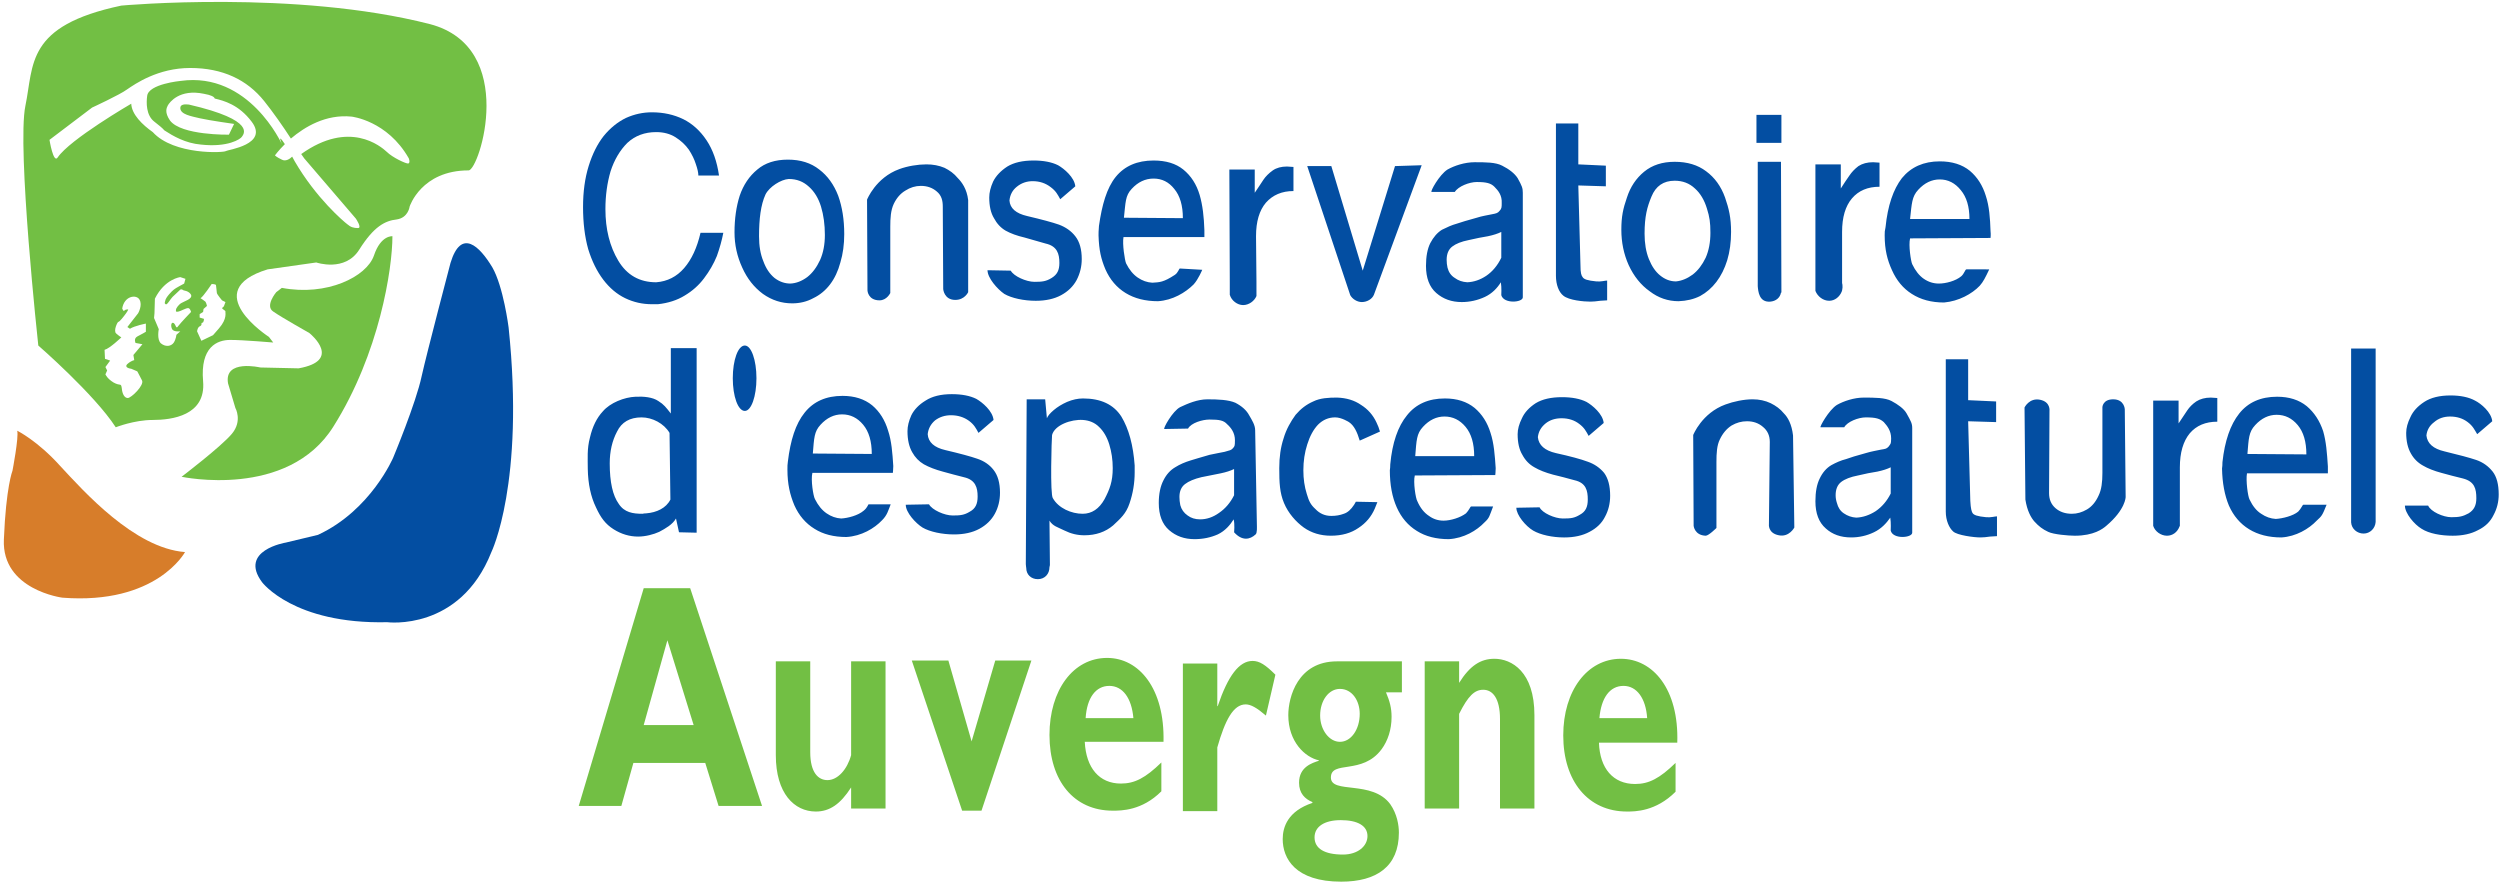
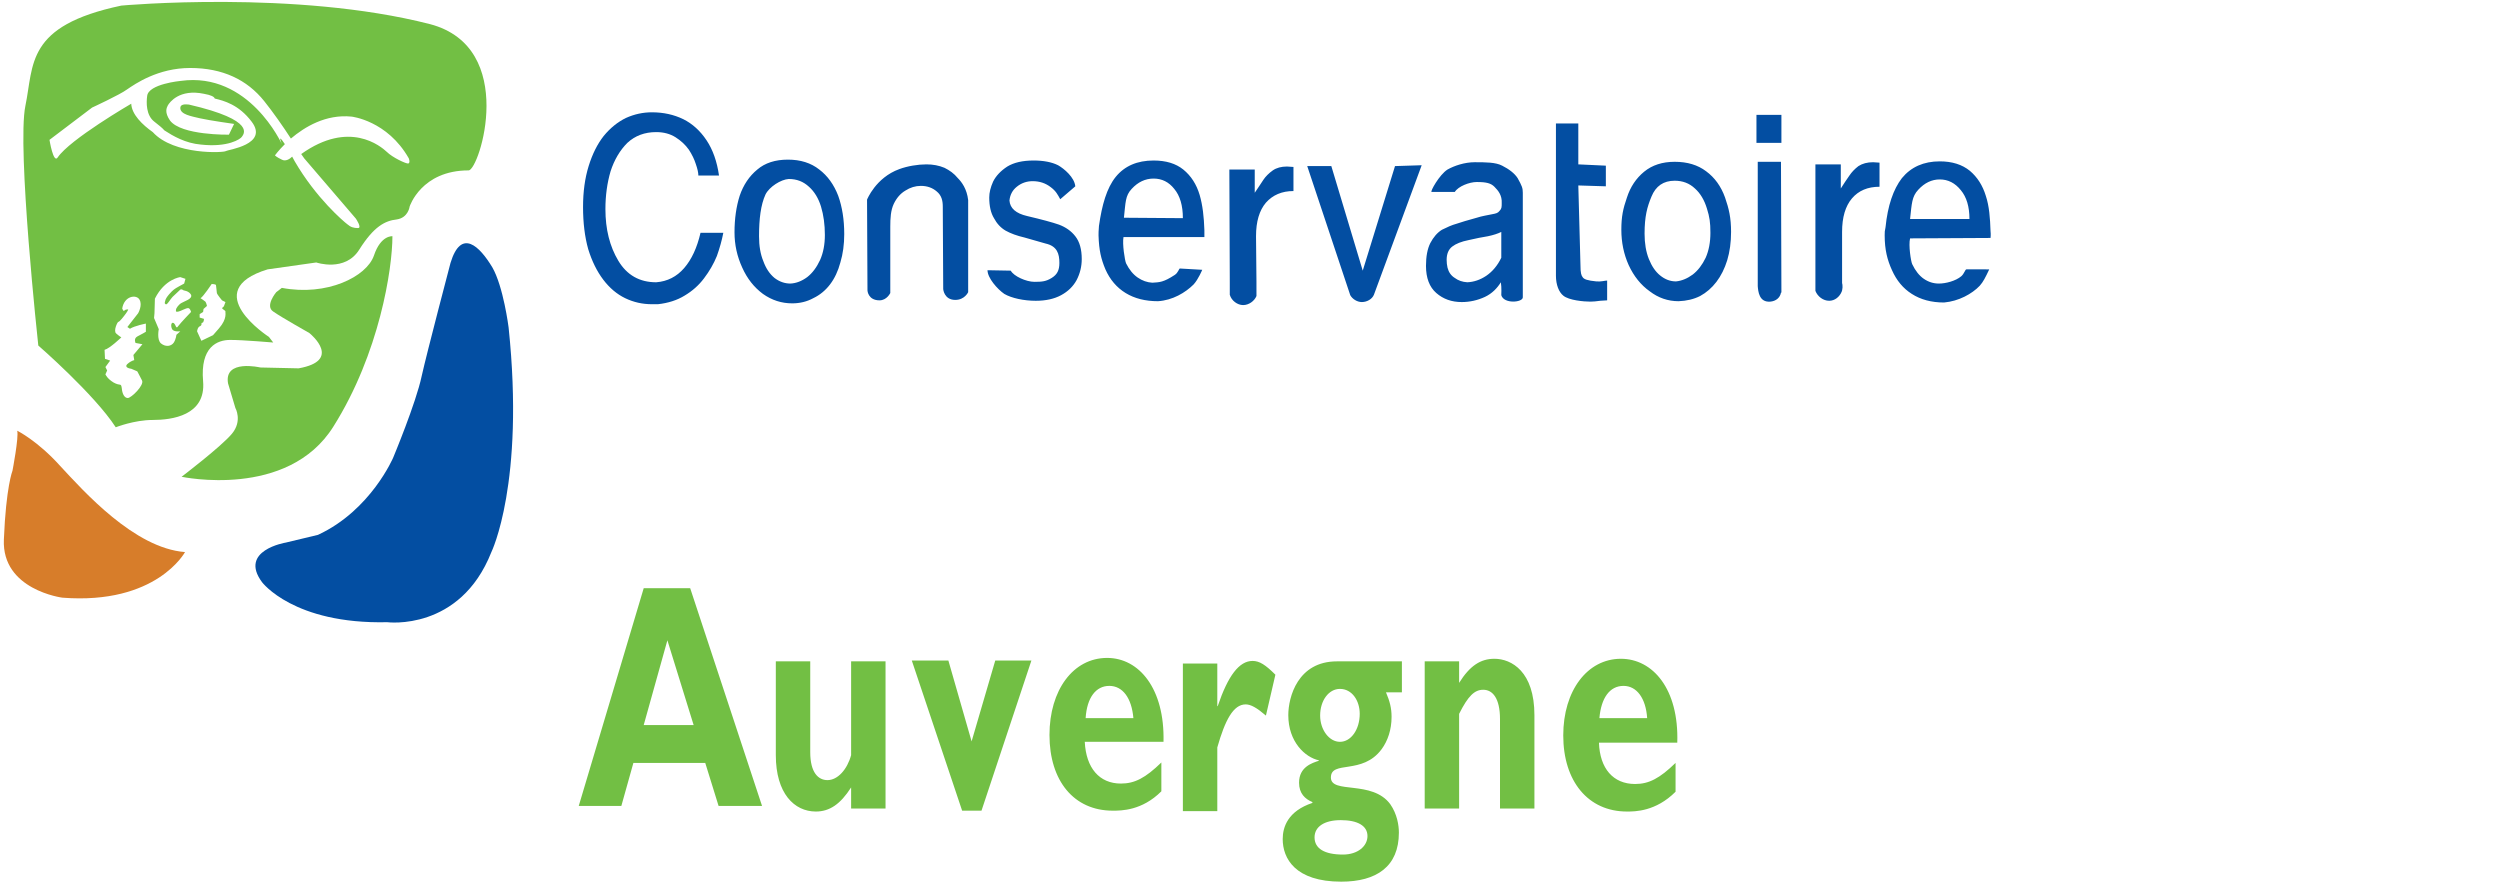
<svg xmlns="http://www.w3.org/2000/svg" width="581" height="205" version="1.2" viewBox="138 208 581 205">
  <style>.a{fill:#72bf44}.c{fill:#034ea2}</style>
  <path d="M180.2 318.8s24.7 5.3 35.3-11.7c10.7-17 13.7-36.7 13.7-44.2 0 0-2.7-.3-4.3 4.5-1.7 4.9-10.9 9.5-21.4 7.5l-1.3 1s-2.7 3.2-.7 4.5c2 1.4 7.9 4.7 8.4 5 .5.4 7.6 6.4-2.5 8.2l-8.9-.2s-8.5-2-7.5 3.7l1.7 5.7s1.7 3-.8 6-11.7 10-11.7 10z" class="a" />
  <path d="M142 308.1s4.7 2.3 10 8.2c5.4 5.8 17.2 19.1 29 20 0 0-6.6 12.3-28.5 10.6 0 0-14.1-1.8-13.6-13.5.5-12.3 2-16 2-16s1.5-7.8 1.1-9.3z" style="fill:#d77d2a" />
  <path d="M229.4 314.3s-5.2 12.3-17.5 18l-7.5 1.8s-11 1.8-5.5 9.2c0 0 7.3 9.8 29.1 9.3 0 0 16.9 2.2 24.2-16.3 0 0 7.8-16 4-52.2 0 0-1.2-9.5-3.8-14-2.9-4.8-7.2-9.2-9.7-1 0 0-5.5 20.9-6.7 26.3-1.3 6.2-6.6 18.9-6.6 18.9z" class="c" />
  <path d="M237.9 213.6c-31.2-8-71.7-4.3-71.7-4.3-22.3 4.7-20.3 13.7-22.3 23.3-2 9.7 3 55.7 3 55.7s13 11.3 18 19c0 0 4.3-1.7 8.6-1.7 4.4 0 12.4-1 11.7-9-.7-8 3.3-9.6 6.3-9.6s10 .6 10 .6l-1-1.3s-16.6-10.7-.3-15.7l11.3-1.6s6.7 2.3 10-3c3.4-5.4 6-6.7 8.7-7 2.7-.4 3-3 3-3s2.7-8.4 13.7-8.4c2.5 0 11.6-28.6-9-34zm-66 71.5s-1 .6-2 1.1c-.9.5-.4 1.5-.4 1.5l1.6.3-2.1 2.5.2 1.2s-.7.1-1.6.9c-.9.9.9 1.1.9 1.1l1.4.6s.5.9 1.1 2.1c.6 1.1-2.5 4.1-3.3 4.1-.8 0-1.3-1-1.4-2.3-.2-1.3-.3-.4-1.9-1.3-1.5-.9-1.9-1.9-1.9-1.9l.4-.9-.4-.8 1.1-1.5-1.2-.4-.1-2.1c1.2-.3 3.9-2.9 3.9-2.9s-.4-.2-1.2-.9c-.7-.6.3-2.7.5-2.7.3 0 1.3-1.3 1.8-2s.5-.9.5-.9-.8 0-.9.3c-.2.3-.5-.5-.5-.5.5-3 3.3-3.3 4-2.1.8 1.3-.3 3.2-.3 3.2l-2.5 3.2.6.4c1.1-.7 3.7-1.2 3.7-1.2v1.9zm6.1-.6c.4.7 1.9.5 1.9.5l-.9.8s-.1 1-.6 1.8c-.6.9-1.9 1.1-3 .2-1-.9-.5-3.3-.5-3.3l-1.1-2.6.1-1.1.1-3.4c2.3-4.6 5.9-5 5.9-5l1.2.4-.3 1.1s-2.1 1.1-2.4 1.4c-.4.3-1.9 1.8-2 2.6-.2.7-.1.6.1.8.3.3 1.1-1.2 1.6-1.7s1.3-1.2 1.7-1.6c.3-.4.9.1.9.1s1.2.1 1.7 1c.4 1-1.6 1.5-2.2 1.9-.6.3-1.3 1.2-1.3 1.6-.1.5.1.5.6.4.5-.1 1.7-.8 2.2-.8.5 0 .7.9.7.9s-2.4 2.5-3 3.3c-.5.8-.5-.3-1-.7-.6-.4-.8.6-.4 1.4zm10.9-.2c-2 2.3-1.4 1.6-1.4 1.6l-2.7 1.3-1-2.2s.1-1 .7-1.2c.6-.3.1-.7.5-.8.4 0 .4-.9.4-.9l-1-.3v-.8l.8-.5.1-.7.8-.7s-.2-1-.5-1.1c-.2-.2-1-.7-1-.7.6-.3 2.6-3.3 2.6-3.3s1 0 1 .3c0 .2.2 1.5.2 1.8.1.4 1.2 1.7 1.2 1.7l.8.4-.3.8s0 .2-.4.5c-.4.2.7.6.7.9-.1.2.5 1.6-1.5 3.9zm44-38.3c-.5.1-3.7-1.4-5-2.7-1.4-1.3-8.7-7.5-19.9.5.4.6.7 1 .7 1l12 14s1.5 2.2.5 2.2-1.7-.2-2.5-.9c-.8-.6-7.2-6-12.2-14.6q-.3-.6-.6-1.1c-.5.5-1.5 1.2-2.4.7-1.3-.6-1.6-1-1.6-1s.8-1.1 2.3-2.6c-1.9-2.9-.7 0-.7 0s-7.6-16.9-23.5-14.7c0 0-7.5.7-7.8 3.5-.2 1.5-.3 4.5 1.7 6 1 .8 1.8 1.4 2.3 2 2 1.3 4.9 3 8.5 3.3 6.3.7 9.2-1.3 9.5-1.8.3-.5 3.7-3.8-12.3-7.5-.9-.1-2-.1-2 .8 0 1.5 2.5 1.9 4.6 2.4 2.2.5 7.9 1.3 7.9 1.3l-1.2 2.5s-11.1.2-13.7-3.3c-1.3-1.9-.8-2.9-.5-3.5.4-.7 2.7-3.9 8.4-2.7 1.7.3 2.4.7 2.5 1.1 2.1.5 5.6 1.4 8.6 5.4 4 5.3-5.6 6.5-6 6.8-.3.4-12.1 1-17-4.4-2.4-1.7-4.9-4.1-5-6.6 0 0-14.3 8.3-17.1 12.5-1 1.5-1.9-4.1-1.9-4.1l9.9-7.5s6.5-3 8.1-4.2c1.9-1.3 7.2-5 14.7-5 7.5 0 13.2 2.7 17.2 7.7 2 2.5 4.4 5.9 6.2 8.7 3.2-2.7 8.1-5.7 14.1-5.1 0 0 8.3.9 13.3 9.7 0 0 .4 1-.1 1.2z" class="a" />
  <path d="M273.5 256.1q0-5.3 1.3-9.5t3.5-7q2.3-2.8 5.2-4.2 2.9-1.3 6-1.3 4 0 7.3 1.6 3.2 1.6 5.4 4.9 2.2 3.3 2.9 8.2h-4.8q0-1-.6-2.7-.5-1.6-1.6-3.3-1.2-1.7-3.1-2.9-1.9-1.2-4.5-1.2-4 0-6.7 2.5-2.6 2.6-3.9 6.6-1.2 4.1-1.2 8.8 0 7 3 12t8.8 5q3.9-.3 6.5-3.3t3.8-8.2h5.3q-.5 2.6-1.5 5.4-1.1 2.7-3 5.2-1.8 2.4-4.5 4-2.6 1.6-6.2 2h-1.4q-3.3 0-6.2-1.4-2.9-1.4-5.1-4.3-2.2-2.9-3.5-7.1-1.2-4.3-1.2-9.8zM314 247.4q-2.8 2.3-4.1 6.1-1.2 3.8-1.2 8.5 0 4.3 1.8 8.2 1.7 3.8 4.8 6.1 3.1 2.2 6.8 2.2 2.7 0 4.9-1.2 2.3-1.1 3.9-3.2t2.4-5.1q.9-3 .9-6.6 0-5-1.4-8.9-1.5-3.9-4.4-6.1-2.9-2.3-7.3-2.3t-7.1 2.3zm12 4q1.9 1.7 2.8 4.6.9 3 .9 6.6 0 3.3-1.1 5.8-1.2 2.6-3 4-1.9 1.4-3.9 1.5-2 0-3.7-1.3-1.7-1.4-2.6-3.9-1-2.4-1-5.8c0-4 .4-7.3 1.5-9.7.9-1.8 3.6-3.5 5.4-3.6 1.9 0 3.4.6 4.7 1.8zM342.4 277.8c-2.7 0-2.8-2.3-2.8-2.3l-.1-21.1s2-5.1 7.5-7.1c1.9-.7 4.3-1.1 6.3-1.1q2.3 0 4.2.8c1.2.6 2.2 1.3 3.1 2.4.9.9 2.1 2.5 2.4 5.1v21.4s-.8 1.8-3 1.8c-2.6 0-2.8-2.5-2.8-2.5l-.1-19.2c0-1.4-.3-2.6-1.4-3.5q-1.5-1.3-3.7-1.3-1.9 0-3.6 1.1-1.7 1-2.7 3.1c-.7 1.5-.8 3.3-.8 5.3v15.4s-.8 1.7-2.5 1.7zM367.5 270.8l5.4.1c.7 1.3 3.6 2.6 5.5 2.6 1.8 0 2.7-.1 4-.9 1.3-.8 1.8-1.8 1.8-3.5 0-2.1-.5-3.9-3.2-4.5q-2.4-.7-4.9-1.4-2.6-.6-4.4-1.6-1.7-1-2.7-2.9-1.1-1.8-1.1-4.8 0-1.7.9-3.7 1-2 3.3-3.5 2.3-1.4 6.1-1.4 3.5 0 5.7 1.1c1.4.8 3.8 2.8 4 4.9l-3.5 3c-.6-1.1-1-1.9-2.2-2.8q-1.8-1.4-4.2-1.4-2.1 0-3.7 1.3-1.5 1.2-1.7 3.2.2 2.7 4.1 3.6 5.1 1.2 7.4 2 2.4.9 3.8 2.7 1.5 1.9 1.5 5.3 0 2.6-1.2 4.9-1.2 2.2-3.6 3.5-2.4 1.3-5.9 1.3c-2.7 0-5.6-.6-7.3-1.6-1.6-1.1-3.9-3.7-3.9-5.5zM393.3 262.7c.1 3.5.6 5.5 1.6 7.9q1.6 3.6 4.7 5.5t7.5 1.9c3.4-.2 6.4-2 8.3-3.9 1.1-1.2 2-3.4 2-3.4l-5.2-.3c-.2 0-.4 1-1.2 1.5-2.6 1.7-3.5 1.7-5.2 1.8q-1.8-.1-3.4-1.2-1.6-1.1-2.7-3.3c-.3-.7-.9-4.5-.6-6.1h18.8v-1.6c-.1-3.1-.4-5.8-1.1-8.2q-1.1-3.7-3.8-5.9-2.6-2.1-6.9-2.1-5.7 0-8.8 3.8c-2.1 2.6-3.2 6.5-3.9 11.4-.1 1.1-.1 1.8-.1 2.2zm7.7-10.8q2.2-2.4 5.1-2.4 2.9 0 4.8 2.4 2 2.4 2 6.8l-13.7-.1c.4-3.6.3-5.1 1.8-6.7zM576 262.7c0 3.3.6 5.7 1.7 8.1q1.6 3.6 4.6 5.5 3.1 2 7.5 2c3.4-.3 6.5-2 8.3-3.9.8-.9 1.3-1.9 2.2-3.8H595c-.3 0-.5 1-1.2 1.6-1.3 1.1-3.6 1.7-5.2 1.7q-1.9 0-3.5-1.1t-2.7-3.4c-.3-.6-.9-4.4-.5-6l18.7-.1s.1-.8 0-1.6c-.1-3-.3-5.8-1.1-8.2q-1.1-3.6-3.7-5.8-2.7-2.2-7-2.2-5.6 0-8.8 3.9c-2 2.6-3.3 6.4-3.8 11.4-.2 1.2-.2.8-.2 1.9zm7.8-10.6q2.2-2.4 5-2.4 2.9 0 4.9 2.5 2 2.4 2 6.7h-13.8c.4-3.6.4-5.2 1.9-6.8zM471.8 276.1q2.4 2.1 5.9 2.1 2.8 0 5.4-1.2c1.7-.8 2.9-2.1 3.7-3.4.2 1.2.1 3 .1 3 .6 2.1 5 1.7 5 .5v-24.3c0-1.1-.2-1.6-1.2-3.4-.7-1.1-2-2.1-3.6-2.9-1.5-.8-3.9-.8-6.4-.8-2.3 0-4.7.8-6.3 1.7-1.9 1.2-4.1 5.2-3.7 5.2h5.4c.8-1.3 3.4-2.3 5.1-2.3 2.3 0 3.3.3 4.1 1.1.9.9 1.8 2 1.7 3.8 0 .9 0 1.3-.5 1.8-.4.5-.7.6-1.8.8-.9.2-2.3.4-3.5.8-2.5.7-3.2.9-4.7 1.4-1.1.3-2.2.8-3.4 1.4q-1.6 1-2.7 3.1-1 2-1 5.3 0 4.2 2.4 6.3zm2.4-7.7q0-2.1 1.3-3.1t3.8-1.5q2.6-.6 4.5-.9 1.9-.4 3.1-1v6q-1.3 2.7-3.5 4.2-2.1 1.4-4.4 1.5-1.7-.1-2.9-1-1.3-.8-1.7-2.4-.2-.9-.2-1.8zM499.6 272.1v-35.4h5.2v9.5l6.4.3v4.8l-6.4-.2.5 18.5c0 1.9.2 2.4.5 2.8.3.5 1.1.8 3.2 1 1.1.1 2-.2 2.5-.2v4.6q-.3 0-1.6.1-1.4.2-2.3.2c-1.5 0-5-.3-6.3-1.4-1-.8-1.7-2.5-1.7-4.6zM520.1 247.9q-2.8 2.3-4 6c-.9 2.6-1.3 4.4-1.3 7.5q0 4.4 1.7 8.2 1.8 3.9 4.9 6.1 3 2.3 6.7 2.3 2.8-.1 5-1.2 2.2-1.2 3.8-3.3 1.6-2.1 2.5-5 .9-3 .9-6.6c0-3.3-.5-5.4-1.4-8q-1.4-3.9-4.4-6.1-2.9-2.2-7.3-2.2-4.3 0-7.1 2.3zm11.8 3.9q1.9 1.7 2.8 4.7c.6 1.9.8 3.2.8 5.6q0 3.3-1.1 5.8-1.2 2.5-3 3.9-1.9 1.4-3.9 1.6-2 0-3.7-1.4-1.6-1.3-2.6-3.8t-1-5.9c0-4 .6-6.2 1.6-8.6q1.5-3.7 5.4-3.7 2.8 0 4.7 1.8zM430 274.8v-1.4l-.1-10.5q0-5.1 2.3-7.8 2.4-2.7 6.4-2.7v-5.6q-1-.1-1.5-.1-2 0-3.3.9-1.4 1-2.2 2.2c-.5.8-1.4 2.1-2 3v-5.4h-5.9l.1 26.2v2.9c.4 1.4 1.8 2.4 3.1 2.4s2.6-.9 3.1-2.1v-.6M566.1 275.5c0-.2.1-.4.1-.7 0-.2 0-.8-.1-1v-11.9q0-5.1 2.3-7.8t6.4-2.7v-5.6q-1-.1-1.5-.1-2 0-3.4.9-1.3 1-2.1 2.2c-.6.8-1.4 2.1-2 3v-5.6h-5.9v29.4c.5 1.3 1.8 2.3 3.2 2.3 1.3 0 2.4-.9 2.9-2.1M468.4 246.4l-6.2.2-7.5 24.3-7.3-24.3h-5.6l10 30c.5.9 1.6 1.6 2.7 1.6 1.2 0 2.4-.7 2.8-1.7M546.5 274.5c.1 1.2.3 3.8 2.9 3.6 1.3-.1 2.3-.9 2.5-2.1h.1l-.1-30.4h-5.4zM546.2 234.7h5.8v6.5h-5.8z" class="c" />
  <path d="M298.4 344.7h-10.8l-15.1 50.6h9.9l2.8-10h16.7l3.1 10h10.1zm.8 31.8h-11.6l5.5-19.7zM335.8 391c-2.5 3.9-5 5.6-8.2 5.6-5 0-9.3-4.2-9.3-13.1v-21.8h8v21.1c0 4.8 1.9 6.5 4 6.5 2.4 0 4.6-2.5 5.5-5.8v-21.8h8v34.2h-8V391zM349.9 361.5h8.5l5.4 18.8 5.5-18.8h8.4l-11.6 34.9h-4.5zM407.9 385.2c-3.7 3.6-6.2 4.9-9.4 4.9-5 0-8.1-3.6-8.4-9.7h18.3c.3-12.4-5.7-19.5-13.1-19.5-7.9 0-13.4 7.5-13.4 17.9 0 10.7 5.7 17.6 14.7 17.6 2 0 6.8 0 11.3-4.5zm-17.6-10.3c.3-4.8 2.4-7.5 5.5-7.5s5.2 2.8 5.6 7.5zM420.9 372.1h.1c2.4-7.1 5-10.5 8.1-10.5 1.6 0 3 .9 5.3 3.2l-2.2 9.5c-2.1-1.8-3.5-2.6-4.7-2.6-2.9 0-4.8 3.7-6.6 10v14.8h-8v-34.3h8zM463.8 361.7h-15.1c-9.1 0-11.3 8.3-11.3 12.5 0 6.2 3.9 9.8 7.1 10.5v.1c-1.5.5-4.6 1.4-4.6 5.1 0 2.5 1.4 3.8 3.1 4.5v.2c-5.7 1.9-6.9 5.6-6.9 8.4 0 4.5 2.9 9.9 13.6 9.9 8.2 0 13.4-3.5 13.4-11.4 0-1.7-.4-4.3-2-6.6-4.2-5.7-13.8-2.3-13.8-6.2 0-4.1 7.3-.5 11.8-6.6 1.4-1.9 2.3-4.5 2.3-7.5 0-2-.4-3.6-1.3-5.7h3.7v-7.2zm-19 12.6c0-3.5 2-6.2 4.6-6.2 2.8 0 4.6 2.7 4.6 5.8 0 3.6-2 6.5-4.6 6.5-2.5 0-4.6-2.8-4.6-6.1zm11 28c0 2.3-2.2 4.3-5.7 4.3-4.3 0-6.6-1.4-6.6-4 0-2.5 2.3-4 6.1-4 3.9 0 6.2 1.3 6.2 3.7zM477.1 366.7c2.5-4 5-5.6 8.2-5.6 4 0 9.3 3 9.3 13.1v21.7h-8v-20.8c0-4.8-1.7-6.8-3.9-6.8-2 0-3.5 1.4-5.6 5.6v22h-8v-34.2h8zM527.4 385.3c-3.7 3.6-6.2 4.9-9.4 4.9-5.1 0-8.2-3.6-8.4-9.6h18.2c.4-12.5-5.7-19.5-13.1-19.5-7.8 0-13.4 7.4-13.4 17.8 0 10.7 5.8 17.7 14.8 17.7 1.9 0 6.7 0 11.3-4.6v-6.7zm-17.7-10.4c.4-4.7 2.4-7.5 5.6-7.5 3.1 0 5.2 2.9 5.5 7.5z" class="a" />
-   <path d="M276.5 325.9c1.1 2.4 2.2 3.9 4.1 5.1q2.7 1.7 5.7 1.7c1.7 0 3.6-.5 4.9-1.1 1.5-.8 3.1-1.7 3.9-3.1l.7 3.2 4.1.1v-42.9h-6v15.2c-1.1-1.4-1.6-2.1-2.9-2.9-1.3-.9-3.4-1.1-5.3-1-2.6.1-5.9 1.4-7.6 3.4-1.4 1.5-2.4 3.5-3 6.1-.7 2.6-.5 4.9-.5 7.3q.1 5.2 1.9 8.9zm4.9-17.6q1.6-3.3 5.7-3.3c2.5 0 5.2 1.4 6.5 3.6l.2 15.5c-1 2-3.2 3-5.6 3.2q-.5 0-.9.1c-2.2 0-4.2-.3-5.5-2.3q-2.1-2.9-2.1-9.4 0-4.2 1.7-7.4zM458.7 308.3l-4.7 2.1c-.6-2-1.3-3.5-2.5-4.3 0 0-1.7-1.1-3.2-1.1q-2.3 0-4 1.7-1.6 1.7-2.5 4.6-.9 2.8-.9 6 0 3 .8 5.5c.5 1.7.9 2.5 2 3.5q1.5 1.6 3.7 1.6 1.6 0 2.9-.5 1.3-.4 2.4-2.1.2-.3.4-.7l5 .1q-.3.8-.6 1.5-1.2 2.8-3.8 4.5-2.6 1.8-6.4 1.8-3.6 0-6.3-1.9c-1.8-1.3-3.6-3.3-4.6-5.7-1-2.4-1.1-4.7-1.1-8.1q0-3.9 1-6.9c.6-2.1 1.7-4 2.8-5.5 1.2-1.4 2.5-2.4 4.1-3.1 1.6-.8 3.6-.9 5.5-.9q3.3.1 5.6 1.7 2.4 1.5 3.6 4.1.5 1 .8 2.1zM534.4 332.5c-2.6-.1-2.8-2.3-2.8-2.3l-.1-21.1s2-5.1 7.5-7.1c1.9-.7 4.3-1.2 6.3-1.2q2.3 0 4.2.9c1.2.6 2.2 1.3 3.1 2.4.9.9 1.8 2.5 2.1 5.1l.3 21.4s-1.2 2.3-3.6 1.8c-2.6-.5-2.3-2.6-2.3-2.6l.2-19.1q0-2.2-1.6-3.5-1.5-1.3-3.7-1.3-1.9 0-3.6 1-1.7 1.1-2.7 3.2c-.7 1.4-.8 3.2-.8 5.3v15.3s-1.8 1.8-2.5 1.8zM629.1 300.8c2.6 0 2.7 2.3 2.7 2.3l.2 20.4s0 2.9-4.5 6.7c-.8.7-2.9 2.3-7.3 2.3-1.5 0-5-.3-6.2-.9-1.3-.6-2.2-1.3-3.2-2.4-.8-.9-1.7-2.5-2.1-5.1l-.2-21.4s1.1-2.3 3.6-1.8c2.5.5 2.2 2.6 2.2 2.6l-.1 19.1q0 2.2 1.5 3.5 1.5 1.3 3.8 1.3 1.8 0 3.5-1t2.7-3.2c.7-1.4.9-3.2.9-5.3v-15.3s.1-1.8 2.5-1.8zM348.5 325.3l5.4-.1c.7 1.3 3.6 2.6 5.5 2.6 1.8 0 2.7-.1 4-.9 1.3-.7 1.8-1.8 1.8-3.5 0-2.1-.5-3.9-3.2-4.5q-2.4-.6-4.9-1.3-2.6-.7-4.4-1.7-1.7-1-2.7-2.8-1.1-1.9-1.1-4.9 0-1.7.9-3.7 1-2 3.3-3.4 2.3-1.5 6.1-1.5 3.5 0 5.7 1.1c1.4.8 3.8 2.8 4 4.9l-3.5 3c-.6-1.1-1-1.9-2.2-2.8q-1.8-1.3-4.2-1.3-2.1 0-3.7 1.2-1.5 1.3-1.7 3.2.2 2.8 4.1 3.7 5.1 1.2 7.4 2 2.4.8 3.8 2.6 1.5 1.9 1.5 5.3 0 2.7-1.2 4.9t-3.6 3.5q-2.4 1.3-5.9 1.3c-2.7 0-5.6-.6-7.3-1.6-1.6-1-3.9-3.5-3.9-5.3zM696.9 325.5h5.4c.6 1.4 3.5 2.7 5.4 2.7 1.9 0 2.7-.2 4-.9 1.3-.8 1.8-1.9 1.8-3.5 0-2.2-.4-3.9-3.1-4.6q-2.5-.6-5-1.3-2.6-.7-4.3-1.7-1.8-1-2.8-2.8-1.1-1.9-1.1-4.8 0-1.7 1-3.7.9-2 3.2-3.5 2.3-1.5 6.1-1.5 3.5 0 5.7 1.2c1.4.7 3.8 2.7 4 4.8l-3.5 3c-.6-1-1-1.9-2.2-2.8q-1.7-1.3-4.1-1.3-2.2 0-3.7 1.3-1.6 1.2-1.8 3.1.3 2.8 4.2 3.7 5 1.2 7.4 2 2.3.8 3.8 2.7 1.4 1.8 1.4 5.3 0 2.6-1.2 4.8-1.1 2.3-3.6 3.5-2.4 1.3-5.9 1.3c-2.7 0-5.5-.5-7.2-1.6-1.7-1-3.9-3.6-3.9-5.4zM490.4 326l5.4-.1c.6 1.3 3.5 2.6 5.4 2.6 1.9 0 2.7-.1 4-.9 1.3-.7 1.8-1.8 1.8-3.5 0-2.1-.4-3.9-3.1-4.5q-2.5-.7-5-1.3-2.6-.7-4.3-1.7-1.8-1-2.8-2.9-1.1-1.8-1.1-4.8 0-1.7 1-3.7.9-2 3.2-3.5 2.3-1.4 6.1-1.4 3.5 0 5.7 1.1c1.4.8 3.8 2.8 4 4.9l-3.5 3c-.6-1.1-1-1.9-2.2-2.8q-1.7-1.3-4.1-1.3-2.2 0-3.7 1.2-1.6 1.3-1.8 3.2.3 2.8 4.2 3.7 5 1.1 7.4 2 2.3.8 3.8 2.6 1.4 1.9 1.4 5.3 0 2.7-1.2 4.9-1.1 2.2-3.6 3.5-2.4 1.3-5.9 1.3c-2.7 0-5.5-.6-7.2-1.6-1.7-1-3.9-3.6-3.9-5.3zM321 317.2c0 3.3.6 5.8 1.6 8.2q1.6 3.6 4.7 5.5 3 1.9 7.4 1.9c3.5-.2 6.5-2 8.3-3.9 1.2-1.2 1.4-2.2 2-3.7h-5.1c-.2 0-.2.7-1.2 1.5-1.3 1.1-3.6 1.7-5.2 1.8q-1.8-.1-3.4-1.2-1.6-1.1-2.7-3.3c-.4-.7-1-4.5-.6-6.1h18.7s.1-.9.1-1.6c-.2-3.1-.4-5.8-1.2-8.2q-1.1-3.7-3.7-5.9-2.7-2.2-6.9-2.2-5.7 0-8.8 3.9c-2.1 2.6-3.3 6.4-3.9 11.4-.1 1-.1.7-.1 1.9zm7.7-10.5q2.2-2.4 5-2.4 2.9 0 4.9 2.4 2 2.4 2 6.8l-13.7-.1c.3-3.6.3-5.1 1.8-6.7zM461 317.3q0 5 1.6 8.6 1.6 3.6 4.7 5.5 3 1.9 7.4 1.9c3.5-.2 6.5-2 8.3-3.9 1.2-1.1 1.1-1.4 2-3.7h-5.1c-.2 0-.5.9-1.2 1.6-1.3 1-3.6 1.7-5.2 1.7q-1.9 0-3.4-1.1-1.7-1.1-2.7-3.4c-.4-.6-1-4.5-.6-6l18.7-.1s.1-.8.1-1.6c-.2-3-.4-5.8-1.2-8.2q-1.1-3.6-3.7-5.8-2.7-2.2-6.9-2.2-5.7 0-8.8 3.9-3.2 3.9-3.9 11.4 0 .8-.1 1.4zm7.7-10.1q2.2-2.4 5-2.4 2.9 0 4.9 2.4 2 2.4 2 6.8h-13.7c.3-3.7.3-5.2 1.8-6.8zM654.4 316.9q.1 5 1.6 8.6 1.6 3.6 4.7 5.5t7.5 1.9c3.4-.2 6.4-2 8.2-3.9 1.2-1.1 1.3-1.2 2.3-3.7h-5.4c-.2 0-.5.9-1.2 1.6-1.2 1-3.6 1.6-5.2 1.7q-1.8-.1-3.4-1.2-1.6-1-2.7-3.3c-.4-.7-.9-4.5-.6-6.1H679v-1.6c-.2-3.1-.4-5.8-1.1-8.2q-1.2-3.6-3.8-5.8-2.7-2.2-6.9-2.2-5.7 0-8.8 3.9-3.1 3.9-3.9 11.3 0 .9-.1 1.5zm7.7-10.1q2.2-2.4 5-2.4 2.9 0 4.9 2.4 2 2.4 2 6.8l-13.7-.1c.3-3.6.3-5.1 1.8-6.7zM644.6 328.4v-11.8q0-5.1 2.3-7.9 2.3-2.7 6.4-2.7v-5.5q-1-.1-1.5-.1-2 0-3.4.9-1.3.9-2.1 2.1l-2 3v-5.3h-5.9v29.1c.4 1.3 1.8 2.3 3.2 2.3 1.3 0 2.4-.8 2.9-2.1l.1-.2v-.3M311.1 303.5c-1.6 0-2.8-3.4-2.8-7.6 0-4.2 1.2-7.6 2.8-7.6 1.5 0 2.7 3.4 2.7 7.6 0 4.2-1.2 7.6-2.7 7.6zM409.7 331.2q2.4 2.1 5.9 2.1 2.9 0 5.4-1.1c1.7-.8 2.9-2.2 3.7-3.5.3 1.2.1 3 .1 3 1.9 2.1 3.7 1.7 5 .5.4-.3.3-1.8.3-2.2l-.4-22c0-1.2-.7-2.3-1.4-3.5q-.9-1.7-3.2-2.9c-1.6-.7-4-.8-6.5-.8-2.3 0-4.6 1-6.3 1.8-1.8.9-4.1 5.1-3.7 5.1.4 0 5.5-.1 5.5-.1.7-1.3 3.3-2.1 5-2.1 2.3 0 3.3.2 4.1 1.1.9.8 1.8 2 1.8 3.7 0 1.5-.1 1.4-.5 1.9-.5.5-.6.4-1.9.8-.9.2-2.2.4-3.5.7-2.2.6-3.3 1-4.4 1.3-1.3.4-2.5.9-3.6 1.6q-1.7 1-2.7 3-1.1 2.1-1.1 5.3 0 4.2 2.4 6.3zm2.4-7.7q0-2 1.3-3t3.8-1.6q2.6-.5 4.5-.9t3.1-1v6.1q-1.3 2.6-3.5 4.1-2.1 1.5-4.4 1.5-1.7 0-2.9-.9-1.3-.9-1.7-2.4-.2-1-.2-1.9zM690.1 329.3V289h-5.7v40.4c.1 1.5 1.4 2.6 2.9 2.6s2.7-1.2 2.8-2.7zM401.7 316.2q-.5-7.1-3.1-11.4-2.7-4.2-8.9-4.2-1.8 0-3.7.8-1.8.8-3.1 1.9-1.3 1.1-1.6 1.9l-.4-4.4h-4.3l-.2 38.3c0 .4.1.7.1.9 0 1.5 1.1 2.6 2.7 2.6s2.7-1.2 2.7-2.8c0-.2.1-.2.1-.6l-.1-10.2c.8 1.3 1.9 1.5 3.5 2.3q2.2 1.1 4.6 1.1 4 0 6.7-2.3c1.7-1.6 3-2.7 3.8-5.1q1.2-3.5 1.2-7.2v-1.6zm-7 7.8q-1.9 3.4-5.1 3.4c-2.6 0-5.6-1.3-6.9-3.6-.7-.7-.3-14-.2-14.7.6-2.3 4.4-3.7 7.2-3.5 1.4.1 2.7.6 3.7 1.6q1.6 1.5 2.4 4.1.8 2.6.8 5.5c0 3.1-.7 4.9-1.9 7.2zM562.3 330.8q2.3 2.1 5.9 2.1 2.8 0 5.3-1.2c1.7-.8 2.9-2.1 3.8-3.4.2 1.2.1 3 .1 3 .5 2.1 5 1.7 5 .5v-24.3c0-1.1-.3-1.6-1.3-3.4-.6-1.1-2-2.1-3.5-2.9-1.5-.8-3.9-.8-6.5-.8-2.2 0-4.6.8-6.2 1.7-1.9 1.2-4.1 5.2-3.8 5.2h5.5c.7-1.3 3.3-2.3 5-2.3 2.4 0 3.3.3 4.2 1.1.8.9 1.7 2 1.7 3.8 0 1.4-.2 1.3-.6 1.9-.5.5-.6.5-1.8.7-.9.2-2.2.4-3.5.8-2.5.7-3.2.9-4.6 1.4-1.2.3-2.3.8-3.4 1.4q-1.7 1-2.7 3.1-1 2-1 5.3 0 4.2 2.4 6.3zm2.3-7.7q0-2.1 1.3-3.1t3.9-1.5q2.5-.6 4.5-.9 1.9-.4 3.1-1v6.1q-1.3 2.6-3.5 4.1-2.2 1.4-4.5 1.5-1.6-.1-2.9-1-1.2-.8-1.6-2.4-.3-.9-.3-1.8zM590.2 326.9v-35.4h5.2v9.5l6.5.3v4.8l-6.5-.2.5 18.5c.1 1.9.3 2.4.5 2.8.3.5 1.1.8 3.2 1 1.1.1 2-.2 2.5-.2v4.6q-.3 0-1.6.1-1.3.2-2.3.2c-1.4 0-5.4-.5-6.3-1.4-.9-.8-1.7-2.5-1.7-4.6z" class="c" />
</svg>